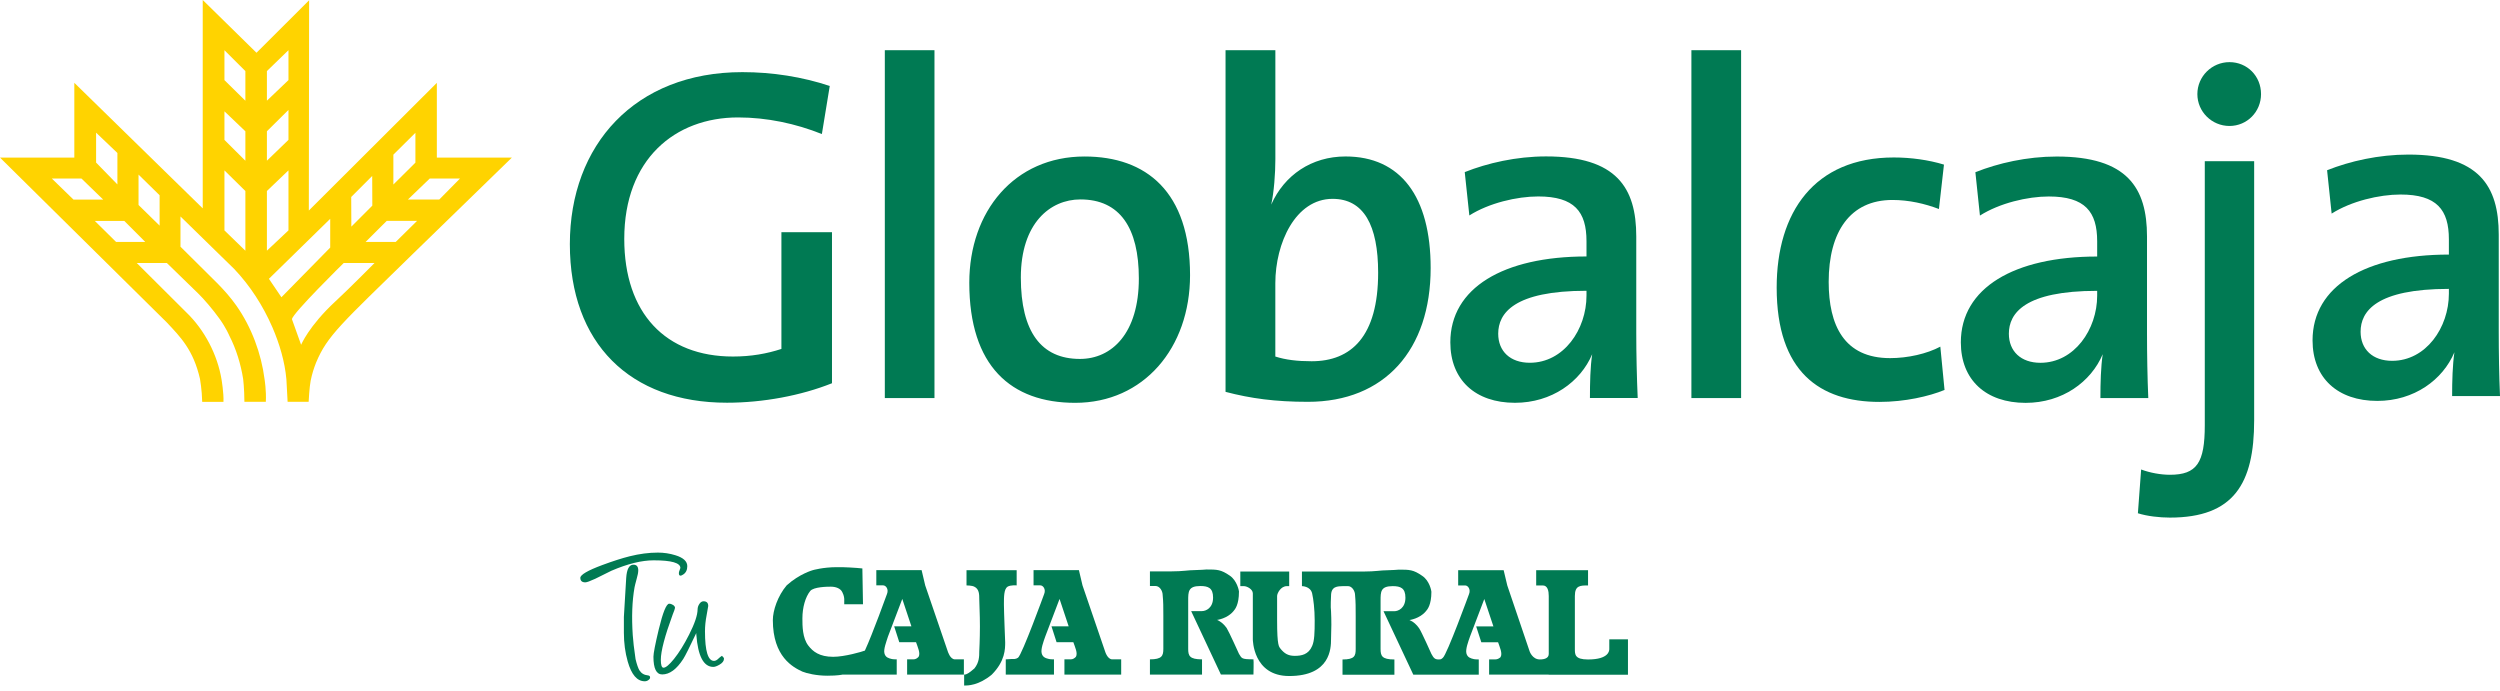
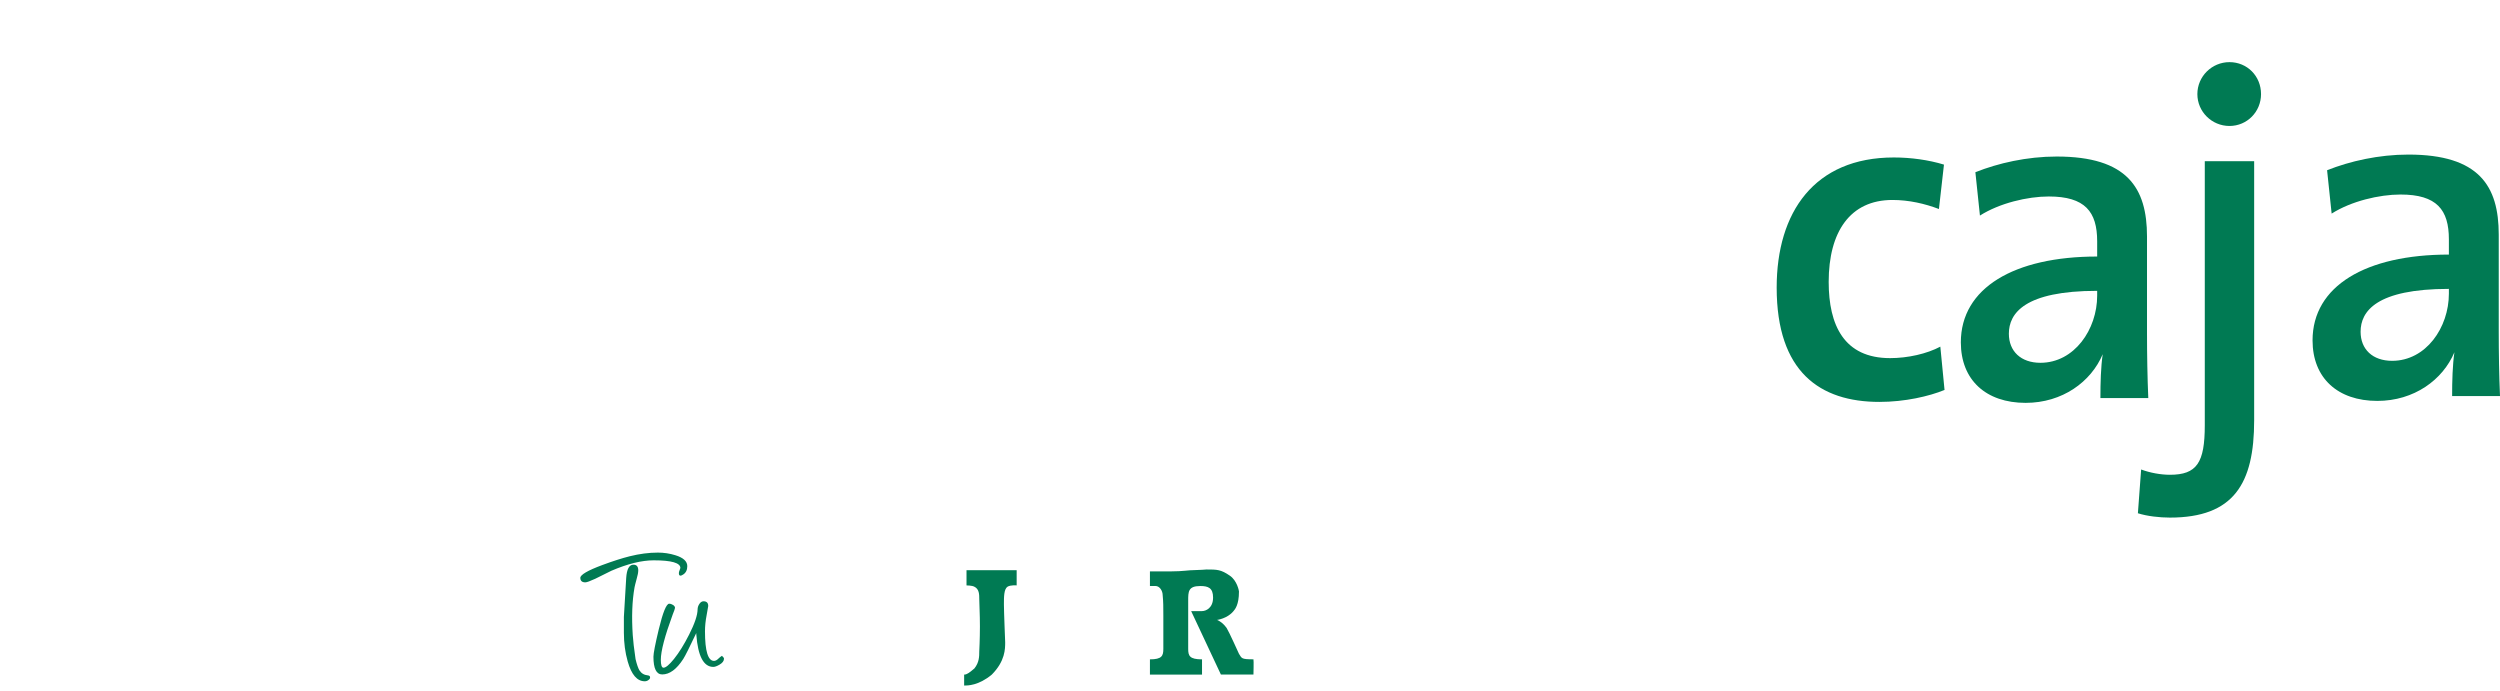
<svg xmlns="http://www.w3.org/2000/svg" width="152" height="42" viewBox="0 0 152 42" fill="none">
-   <path d="M26.562 5.036L18.777 12.801L18.794 0.017L15.595 3.208L12.326 0V12.668L4.519 5.036V9.582H0L10.138 19.601C10.978 20.494 11.755 21.277 12.159 23.034C12.159 23.034 12.28 23.715 12.294 24.433H13.586C13.614 23.922 13.468 23.061 13.468 23.061C13.221 21.584 12.453 20.068 11.314 18.978L8.316 15.992H10.146L12.045 17.839C12.387 18.169 12.946 18.819 13.348 19.383C13.753 19.948 13.939 20.402 13.939 20.402C14.367 21.231 14.64 22.145 14.784 23.043C14.784 23.043 14.855 23.602 14.86 24.431H16.162C16.2 23.748 16.084 23.048 16.084 23.048C15.887 21.51 15.3 19.9 14.367 18.576C14.02 18.083 13.634 17.651 13.226 17.235L10.973 14.999V13.161L14.242 16.356C15.207 17.372 15.986 18.579 16.557 19.889C17 20.912 17.317 21.994 17.413 23.063L17.487 24.43H18.765C18.765 24.43 18.814 23.508 18.888 23.148C18.98 22.703 19.076 22.411 19.215 22.053C19.902 20.396 20.777 19.667 25.118 15.421C27.703 12.893 30.571 10.134 31.123 9.581H26.56V5.036H26.562ZM5.843 8.066L7.138 9.302V11.213L5.843 9.885V8.066ZM3.151 10.855H4.953L6.273 12.134H4.467L3.151 10.855ZM7.059 14.711L5.763 13.431H7.557L8.833 14.711H7.059ZM9.704 13.719L8.423 12.463V10.615L9.704 11.872V13.719ZM14.919 15.244L13.646 14.009V10.36L14.919 11.614V15.244ZM14.919 9.773L13.646 8.506V6.768L14.919 7.983V9.771V9.773ZM14.919 6.125L13.646 4.872V3.053L14.919 4.323V6.125ZM25.257 8.072V9.889L23.917 11.219V9.403L25.257 8.074V8.072ZM22.63 10.698L22.637 12.502L21.362 13.78L21.354 11.976L22.63 10.698ZM16.228 4.321L17.539 3.051V4.87L16.228 6.122V4.321ZM16.228 7.981L17.539 6.683V8.504L16.228 9.771V7.983V7.981ZM16.228 11.612L17.539 10.358V14.007L16.228 15.242V11.612ZM17.11 18.072L16.35 16.951L20.077 13.303V15.052L17.11 18.073V18.072ZM20.395 18.321C18.746 19.854 18.31 20.974 18.307 20.963L17.751 19.409C17.762 19.072 20.898 15.99 20.898 15.99H22.772C22.772 15.99 21.343 17.44 20.395 18.323V18.321ZM24.061 14.709H22.229L23.514 13.429H25.358L24.061 14.709ZM27.969 10.853L26.706 12.133H24.799L26.13 10.853H27.969Z" fill="#FFD300" />
-   <path d="M96.459 17.973V17.679C92.052 17.679 91.091 19.044 91.091 20.289C91.091 21.36 91.826 22.056 93.012 22.056C95.077 22.056 96.459 20.031 96.459 17.97M99.572 24.198H96.668C96.668 23.275 96.689 22.314 96.804 21.537C96.095 23.216 94.34 24.49 92.108 24.49C89.704 24.49 88.18 23.101 88.18 20.813C88.18 17.51 91.398 15.593 96.459 15.593V14.665C96.459 12.872 95.726 11.944 93.525 11.944C92.225 11.944 90.524 12.346 89.336 13.1L89.056 10.464C90.438 9.914 92.195 9.51 93.999 9.51C98.294 9.51 99.485 11.423 99.485 14.376V20.256C99.485 21.504 99.518 22.981 99.572 24.198ZM83.791 16.582C83.791 13.685 82.912 12.09 81.021 12.09C78.761 12.09 77.54 14.787 77.54 17.221V21.677C78.164 21.877 78.872 21.964 79.746 21.964C82.151 21.964 83.791 20.463 83.791 16.582ZM86.984 16.293C86.984 21.273 84.188 24.431 79.52 24.431C77.54 24.431 76.043 24.227 74.513 23.825V3.054H77.542V9.689C77.542 10.525 77.46 11.683 77.29 12.44C78.087 10.643 79.748 9.513 81.808 9.513C85.149 9.513 86.984 11.947 86.984 16.295M69.242 16.932C69.242 13.857 68.093 12.125 65.689 12.125C63.85 12.125 62.067 13.572 62.067 16.873C62.067 20.174 63.307 21.823 65.659 21.823C67.604 21.823 69.242 20.259 69.242 16.932ZM72.355 16.73C72.355 21.161 69.533 24.492 65.37 24.492C61.468 24.492 58.933 22.262 58.933 17.193C58.933 12.849 61.672 9.515 65.941 9.515C69.697 9.515 72.355 11.66 72.355 16.732M56.816 24.203H53.797V3.054H56.816V24.201V24.203ZM50.449 5.227L49.97 8.15C48.379 7.513 46.629 7.14 44.876 7.14C41.035 7.14 37.955 9.686 37.955 14.524C37.955 19.042 40.469 21.677 44.566 21.677C45.673 21.677 46.629 21.504 47.51 21.215V14.117H50.585V23.301C48.699 24.055 46.382 24.485 44.202 24.485C38.298 24.49 34.647 20.869 34.647 14.843C34.647 8.817 38.601 4.386 45.135 4.386C46.972 4.386 48.779 4.673 50.449 5.227ZM105.859 24.201H102.837V3.054H105.859V24.201Z" fill="#007A53" />
  <path d="M137.053 25.559C137.053 29.409 135.81 31.47 131.929 31.47C131.307 31.47 130.543 31.385 129.984 31.206L130.181 28.545C130.719 28.747 131.37 28.866 131.929 28.866C133.569 28.866 134.051 28.138 134.051 25.855V9.799H137.053V25.559ZM137.471 5.721C137.471 6.792 136.626 7.659 135.552 7.659C134.478 7.659 133.6 6.792 133.6 5.721C133.6 4.649 134.478 3.778 135.552 3.778C136.626 3.778 137.471 4.623 137.471 5.721ZM127.508 17.975V17.683C123.096 17.683 122.139 19.049 122.139 20.289C122.139 21.358 122.872 22.058 124.057 22.058C126.119 22.058 127.508 20.03 127.508 17.975ZM130.614 24.201H127.705C127.705 23.28 127.731 22.319 127.844 21.537C127.137 23.216 125.391 24.494 123.157 24.494C120.751 24.494 119.219 23.106 119.219 20.815C119.219 17.512 122.45 15.597 127.508 15.597V14.669C127.508 12.877 126.775 11.946 124.569 11.946C123.27 11.946 121.569 12.351 120.38 13.107L120.103 10.471C121.486 9.919 123.239 9.517 125.046 9.517C129.343 9.517 130.538 11.425 130.538 14.38V20.265C130.538 21.513 130.562 22.988 130.616 24.205M118.225 23.71C117.293 24.093 115.82 24.436 114.269 24.436C110.651 24.436 108.022 22.613 108.022 17.484C108.022 12.907 110.31 9.574 115.145 9.574C116.186 9.574 117.262 9.724 118.193 10.008L117.887 12.708C117.032 12.383 116.066 12.158 115.059 12.158C112.484 12.158 111.184 14.101 111.184 17.136C111.184 19.774 112.117 21.774 114.918 21.774C115.987 21.774 117.154 21.513 117.972 21.076L118.228 23.71H118.225Z" fill="#007A53" />
  <path d="M148.892 17.855V17.564C144.48 17.564 143.524 18.929 143.524 20.169C143.524 21.238 144.257 21.938 145.441 21.938C147.503 21.938 148.892 19.911 148.892 17.855ZM151.998 24.081H149.089C149.089 23.16 149.115 22.199 149.228 21.417C148.521 23.096 146.775 24.375 144.541 24.375C142.135 24.375 140.603 22.986 140.603 20.695C140.603 17.392 143.834 15.478 148.892 15.478V14.55C148.892 12.757 148.159 11.827 145.953 11.827C144.654 11.827 142.953 12.231 141.764 12.987L141.487 10.351C142.871 9.799 144.623 9.398 146.43 9.398C150.727 9.398 151.923 11.305 151.923 14.261V20.146C151.923 21.393 151.946 22.869 152 24.086" fill="#007A53" />
  <path d="M41.545 34.925C41.473 34.975 41.416 35.001 41.374 35.001C41.292 35.001 41.261 34.925 41.282 34.778C41.339 34.632 41.367 34.55 41.367 34.533C41.367 34.223 40.827 34.068 39.743 34.068C39.013 34.068 38.158 34.279 37.173 34.702C36.938 34.82 36.612 34.984 36.191 35.189C35.877 35.334 35.677 35.407 35.59 35.407C35.385 35.407 35.284 35.316 35.284 35.132C35.284 34.949 35.728 34.686 36.619 34.355C37.265 34.115 37.822 33.937 38.287 33.821C38.881 33.673 39.452 33.598 40 33.598C40.366 33.598 40.721 33.652 41.062 33.758C41.545 33.906 41.787 34.129 41.787 34.423C41.787 34.651 41.705 34.82 41.543 34.928M39.459 41.318C39.386 41.386 39.302 41.422 39.203 41.422C38.738 41.422 38.393 41.022 38.165 40.219C38.01 39.674 37.932 39.091 37.932 38.473V37.512C37.932 37.512 37.979 36.718 38.073 35.142C38.108 34.606 38.252 34.338 38.505 34.334C38.705 34.329 38.806 34.444 38.806 34.676C38.806 34.803 38.773 34.975 38.71 35.191C38.635 35.471 38.59 35.642 38.581 35.706C38.433 36.537 38.397 37.51 38.472 38.621C38.491 38.945 38.548 39.429 38.642 40.075C38.721 40.4 38.799 40.625 38.874 40.752C38.992 40.938 39.161 41.041 39.384 41.062C39.478 41.071 39.525 41.111 39.525 41.182C39.525 41.238 39.504 41.285 39.457 41.318" fill="#007A53" />
  <path d="M42.332 38.492C41.928 39.347 41.665 39.871 41.545 40.061C41.139 40.691 40.713 41.006 40.262 41.006C39.907 41.006 39.729 40.646 39.729 39.93C39.729 39.723 39.837 39.169 40.053 38.264C40.302 37.233 40.514 36.713 40.683 36.706C40.765 36.706 40.845 36.732 40.925 36.784C41.002 36.836 41.04 36.894 41.04 36.96C41.035 36.991 41.023 37.038 41 37.103L40.899 37.367C40.42 38.673 40.178 39.589 40.178 40.115C40.178 40.435 40.232 40.597 40.342 40.597C40.478 40.597 40.69 40.421 40.979 40.064C41.289 39.678 41.594 39.185 41.897 38.586C42.238 37.914 42.41 37.402 42.414 37.052C42.416 36.929 42.454 36.817 42.525 36.713C42.595 36.61 42.68 36.558 42.776 36.558C42.964 36.558 43.06 36.652 43.06 36.845C43.06 36.876 43.027 37.063 42.962 37.407C42.896 37.749 42.863 38.076 42.863 38.386C42.863 39.584 43.046 40.183 43.413 40.183C43.5 40.183 43.596 40.132 43.697 40.028C43.742 39.981 43.81 39.93 43.894 39.873C43.977 39.946 44.019 40.005 44.019 40.05C44.019 40.186 43.925 40.31 43.739 40.416C43.589 40.503 43.464 40.548 43.37 40.548C42.781 40.548 42.435 39.897 42.337 38.595L42.332 38.492Z" fill="#007A53" />
  <path fill-rule="evenodd" clip-rule="evenodd" d="M75.329 35.971C75.329 36.779 75.084 37.052 74.995 37.157C74.621 37.613 73.999 37.691 73.999 37.691C74.243 37.794 74.438 37.98 74.582 38.186C74.711 38.381 75.329 39.751 75.329 39.751C75.51 40.024 75.446 40.087 76.21 40.087C76.233 40.153 76.21 41.013 76.21 41.013H74.231L72.422 37.155H73.083C73.315 37.155 73.755 36.972 73.755 36.333C73.755 35.745 73.459 35.63 72.979 35.63C72.242 35.63 72.242 35.971 72.242 36.518V39.45C72.242 39.868 72.319 40.089 73.083 40.089V41.015H69.916V40.089C70.651 40.089 70.731 39.868 70.731 39.45V37.453C70.731 36.894 70.731 36.596 70.691 36.189C70.691 35.926 70.51 35.628 70.252 35.628H69.916V34.74H71.208C71.931 34.74 72.242 34.662 72.643 34.662C72.888 34.662 73.353 34.625 73.353 34.625C73.999 34.625 74.231 34.625 74.777 35.003C75.216 35.304 75.331 35.926 75.331 35.969" fill="#007A53" />
-   <path fill-rule="evenodd" clip-rule="evenodd" d="M51.215 41.017C51.215 41.017 50.959 41.083 50.299 41.083C49.639 41.083 49.044 40.94 48.786 40.834C48.217 40.571 46.989 39.934 46.989 37.705C46.989 37.117 47.287 36.232 47.83 35.59C48.605 34.888 49.42 34.665 49.42 34.665C49.42 34.665 50.041 34.484 50.879 34.484C51.215 34.47 52.094 34.521 52.432 34.561L52.47 36.739H51.33V36.415C51.33 36.415 51.33 36.229 51.215 36.011C51.112 35.776 50.813 35.67 50.517 35.67C50.271 35.67 49.47 35.684 49.263 35.931C48.967 36.297 48.786 36.934 48.786 37.601C48.786 38.045 48.786 38.788 49.148 39.255C49.42 39.61 49.82 39.934 50.658 39.934C51.356 39.934 52.416 39.622 52.585 39.556C53.05 38.553 53.929 36.114 53.929 36.114C54.046 35.825 53.865 35.59 53.696 35.59H53.28V34.665H56.034L56.252 35.59L57.622 39.596C57.622 39.596 57.765 40.089 58.061 40.089H58.604V41.015H55.153V40.089H55.529C55.672 40.089 55.761 40.024 55.839 39.946C55.991 39.737 55.787 39.324 55.695 39.046H54.676L54.366 38.081H55.413L54.859 36.415L53.992 38.694C53.889 39.02 53.708 39.476 53.774 39.725C53.837 39.972 54.032 40.024 54.213 40.066C54.29 40.089 54.521 40.089 54.521 40.089V41.015H51.213L51.215 41.017Z" fill="#007A53" />
  <path fill-rule="evenodd" clip-rule="evenodd" d="M58.62 41.017C58.799 41.017 58.982 40.862 59.243 40.642C59.539 40.275 59.539 39.894 59.539 39.61C59.539 39.61 59.579 38.865 59.579 38.083C59.579 37.301 59.539 36.742 59.539 36.417C59.539 36.154 59.539 35.816 59.243 35.673C59.1 35.593 58.764 35.593 58.764 35.593V34.667H61.813V35.593C61.813 35.593 61.451 35.555 61.256 35.673C61.038 35.816 61.038 36.298 61.038 36.742C61.038 37.16 61.115 39.049 61.115 39.049C61.115 39.453 61.115 40.197 60.3 41.017C59.499 41.682 58.841 41.682 58.62 41.682V41.017Z" fill="#007A53" />
-   <path fill-rule="evenodd" clip-rule="evenodd" d="M65.598 34.665L65.816 35.59L67.186 39.596C67.186 39.596 67.327 40.089 67.625 40.089H68.168V41.015H64.717V40.089H65.093C65.233 40.089 65.325 40.024 65.403 39.946C65.558 39.737 65.351 39.323 65.259 39.046H64.24L63.93 38.081H64.975L64.421 36.415L63.554 38.694C63.438 39.02 63.269 39.476 63.335 39.725C63.399 39.972 63.594 40.023 63.775 40.066C63.852 40.089 64.082 40.089 64.082 40.089V41.015H61.15V40.089L61.524 40.066C61.625 40.066 61.756 40.089 61.897 39.988C62.142 39.805 63.486 36.114 63.486 36.114C63.603 35.825 63.42 35.59 63.253 35.59H62.84V34.665H65.593H65.598Z" fill="#007A53" />
-   <path fill-rule="evenodd" clip-rule="evenodd" d="M94.156 41.017H90.538V40.092H90.914C91.055 40.092 91.147 40.026 91.225 39.965C91.38 39.742 91.173 39.326 91.084 39.051H90.064L89.751 38.085H90.799L90.245 36.42L89.378 38.699C89.263 39.025 89.094 39.481 89.159 39.73C89.225 39.977 89.42 40.028 89.599 40.071C89.676 40.094 89.909 40.094 89.909 40.094V41.02H85.929L84.118 37.162H84.778C85.01 37.162 85.45 36.979 85.45 36.34C85.45 35.752 85.151 35.637 84.674 35.637C83.939 35.637 83.939 35.978 83.939 36.525V39.457C83.939 39.876 84.017 40.096 84.78 40.096V41.022H81.625V40.096C82.363 40.096 82.426 39.876 82.426 39.457V37.46C82.426 36.901 82.426 36.603 82.389 36.197C82.389 35.933 82.208 35.635 81.949 35.635H81.691C81.315 35.647 80.927 35.635 80.927 36.234C80.927 36.234 80.887 36.937 80.927 37.162C80.953 37.721 80.953 38.205 80.927 38.87C80.927 39.417 80.887 41.102 78.381 41.102C76.172 41.102 76.172 38.87 76.172 38.87V36.079C76.172 35.818 75.81 35.637 75.629 35.637H75.411V34.749H78.383V35.637H78.24C77.866 35.637 77.648 36.079 77.648 36.236V37.724C77.648 39.314 77.765 39.314 77.866 39.457C78.087 39.721 78.305 39.876 78.719 39.876C79.132 39.876 79.558 39.798 79.778 39.276C79.919 38.964 79.933 38.457 79.933 37.724C79.933 37.045 79.856 36.422 79.778 36.079C79.675 35.637 79.158 35.637 79.158 35.637V34.749H82.92C83.629 34.749 83.939 34.672 84.341 34.672C84.585 34.672 85.05 34.634 85.05 34.634C85.697 34.634 85.931 34.634 86.472 35.012C86.925 35.313 87.029 35.936 87.029 35.978C87.029 36.786 86.784 37.059 86.693 37.164C86.317 37.62 85.697 37.698 85.697 37.698C85.943 37.801 86.136 37.987 86.279 38.193C86.42 38.388 87.029 39.758 87.029 39.758C87.169 40.017 87.247 40.094 87.466 40.094C87.583 40.094 87.621 40.094 87.726 39.993C87.971 39.81 89.317 36.119 89.317 36.119C89.432 35.83 89.251 35.595 89.084 35.595H88.657V34.669H91.422L91.643 35.595L93.001 39.601C93.001 39.601 93.167 40.094 93.621 40.094C93.905 40.094 94.164 40.017 94.164 39.758V36.236C94.164 35.936 94.1 35.595 93.802 35.595H93.4V34.669H96.553V35.595C96.074 35.595 95.752 35.595 95.752 36.236V39.457C95.752 39.798 95.752 40.096 96.553 40.096C97.845 40.096 97.845 39.54 97.845 39.457V38.87H98.98V41.022H94.161L94.156 41.017Z" fill="#007A53" />
</svg>